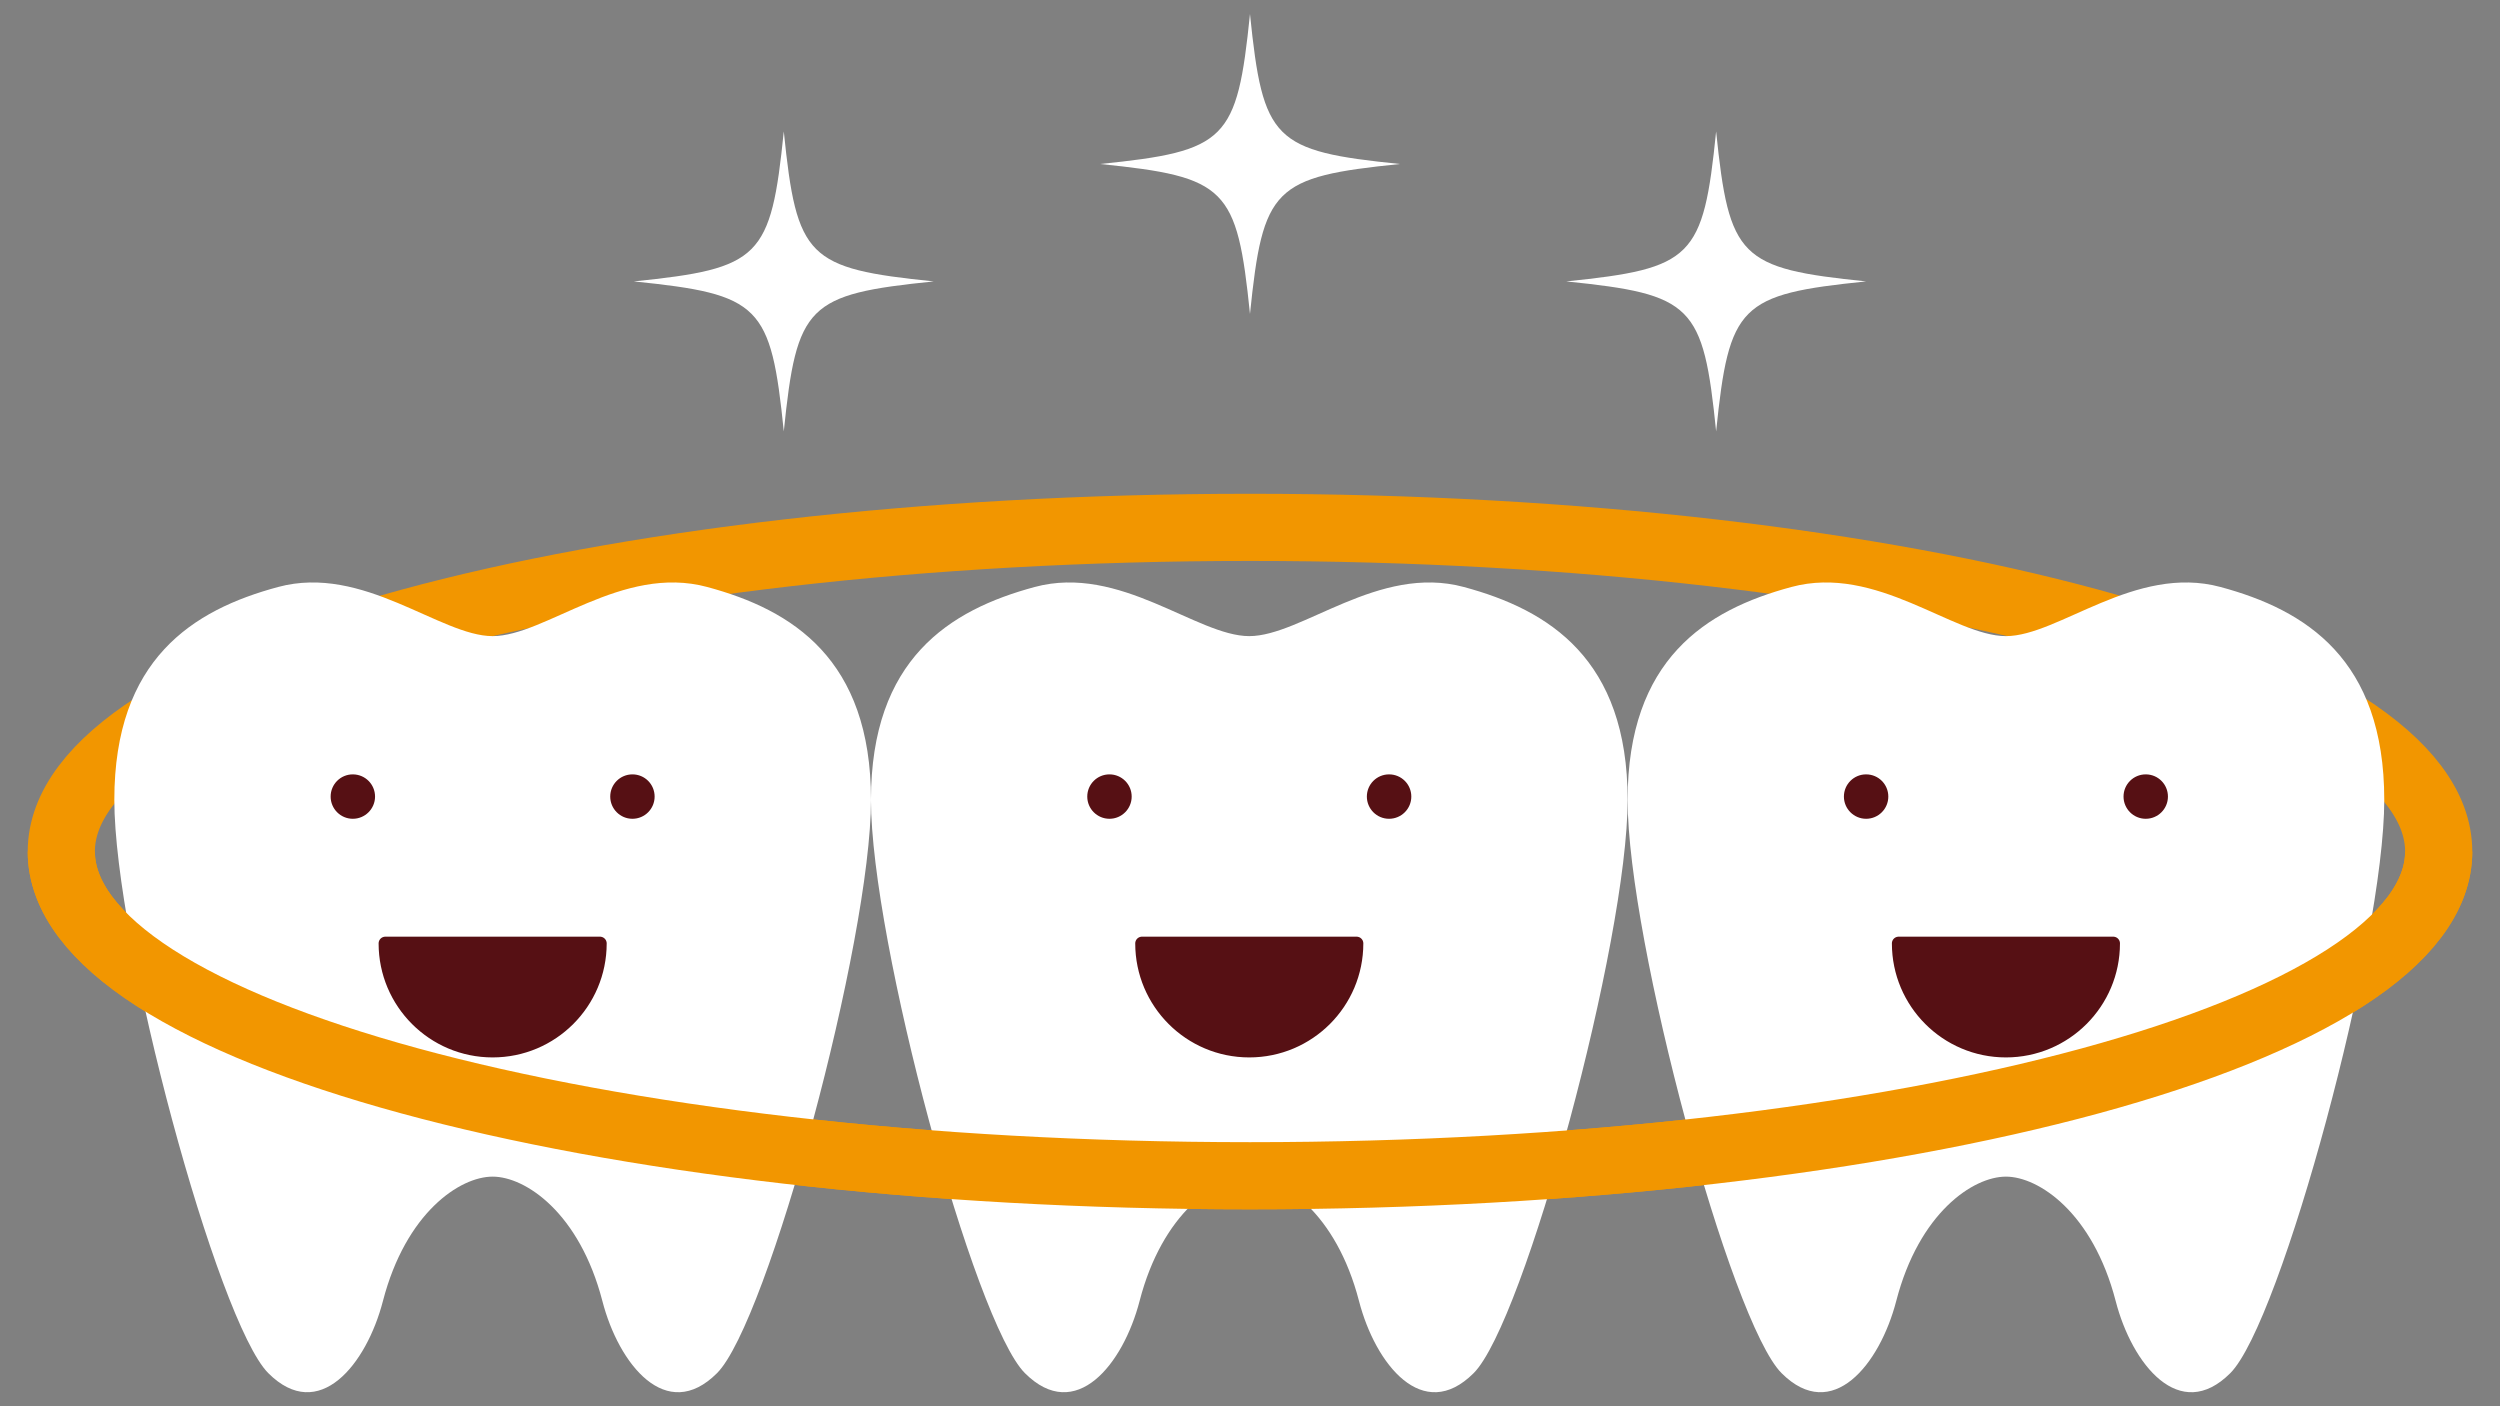
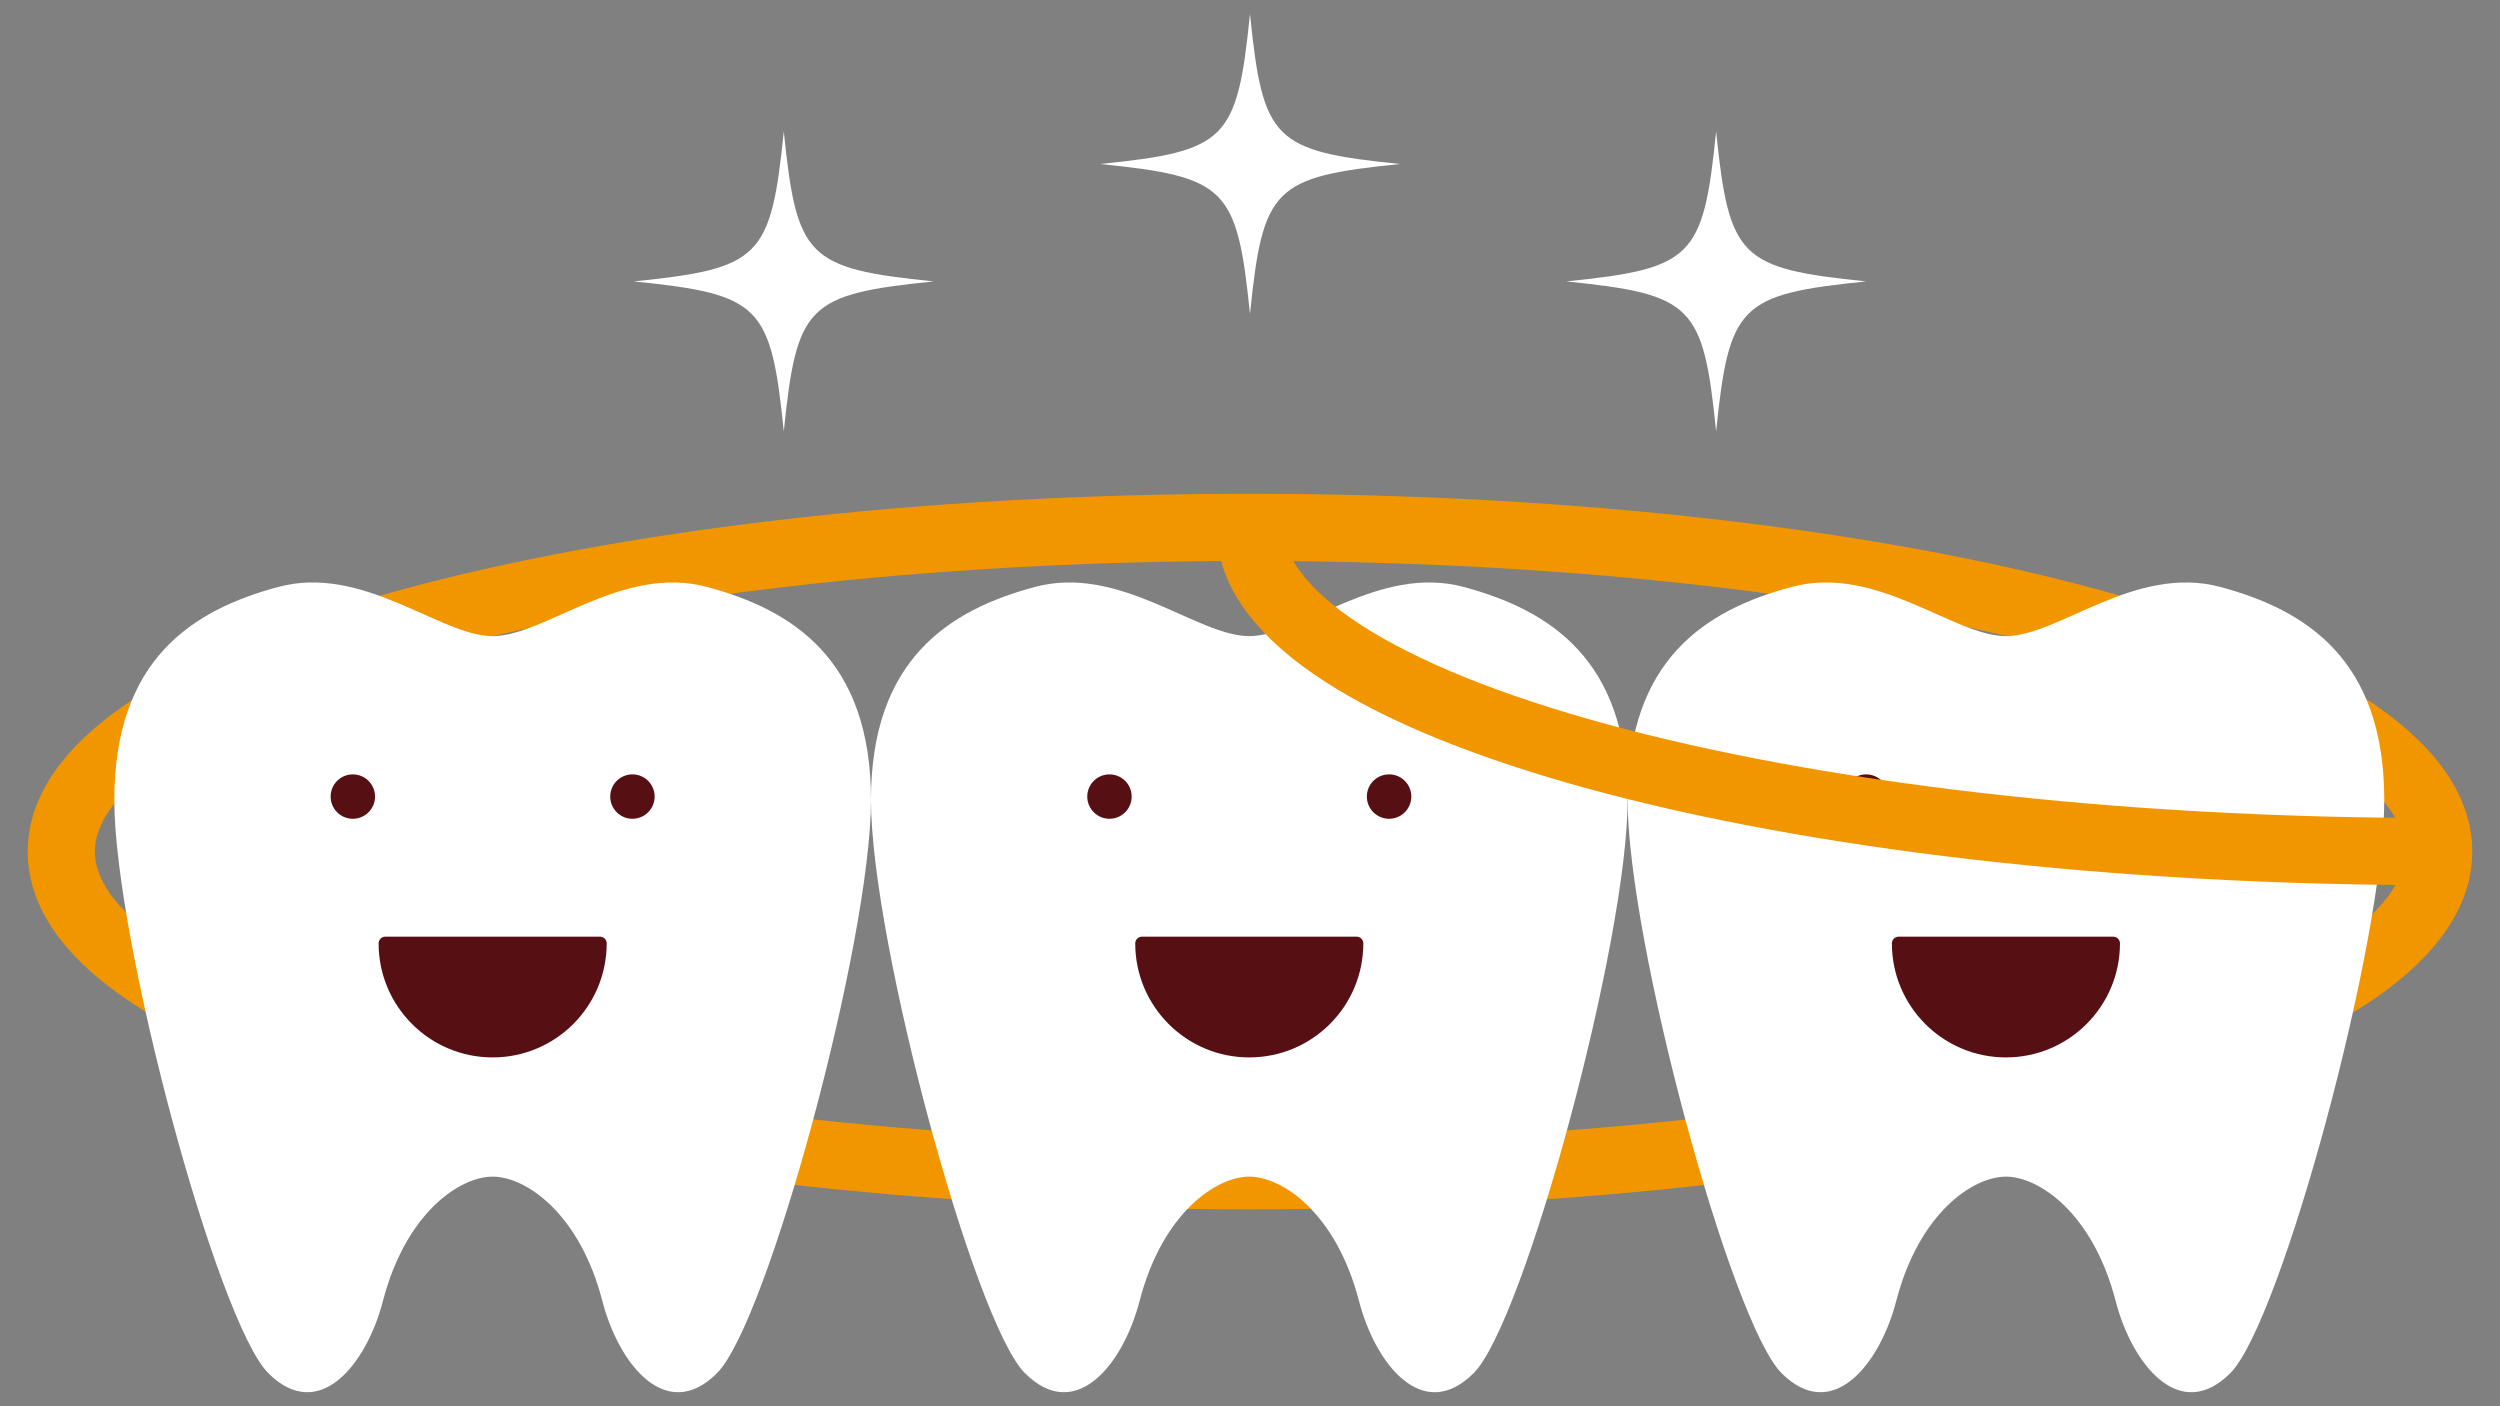
<svg xmlns="http://www.w3.org/2000/svg" version="1.1" id="レイヤー_1" x="0px" y="0px" viewBox="0 0 160 90" style="enable-background:new 0 0 160 90;" xml:space="preserve">
  <rect x="0" y="0" width="160" height="90" fill="#808080" stroke="none" />
  <style type="text/css">
	.st0{fill:none;stroke:#F29600;stroke-width:4.298;}
	.st1{fill:#FFFFFF;}
	.st2{fill:#561014;}
	.st3{fill:#561014;stroke:#561014;stroke-width:0.86;stroke-linejoin:round;}
</style>
  <g>
    <g>
      <path class="st0" d="M156.077,54.501c0,11.459-34.061,20.747-76.078,20.747    c-42.016,0-76.076-9.287-76.076-20.747c0-11.46,34.059-20.75,76.076-20.75    C122.016,33.751,156.077,43.041,156.077,54.501z" />
      <path class="st1" d="M31.528,75.304c2.097,0,5.557,2.306,7.025,7.964    c1.045,4.045,4.087,7.862,7.337,4.613c3.248-3.253,9.853-27.674,9.853-36.685    c0-9.017-5.033-12.163-10.482-13.629c-5.452-1.47-10.377,3.145-13.732,3.145    c-3.352,0-8.279-4.615-13.73-3.145c-5.45,1.466-10.482,4.613-10.482,13.629    c0,9.011,6.603,33.433,9.854,36.685c3.247,3.248,6.287-0.569,7.336-4.613    C25.975,77.61,29.432,75.304,31.528,75.304" />
      <path class="st1" d="M79.952,75.304c2.097,0,5.558,2.306,7.025,7.964    c1.048,4.045,4.088,7.862,7.337,4.613c3.248-3.253,9.854-27.674,9.854-36.685    c0-9.017-5.033-12.163-10.484-13.629c-5.449-1.47-10.377,3.145-13.732,3.145    c-3.352,0-8.279-4.615-13.73-3.145c-5.45,1.466-10.48,4.613-10.48,13.629    c0,9.011,6.602,33.433,9.853,36.685c3.25,3.248,6.287-0.569,7.338-4.613    C74.396,77.61,77.856,75.304,79.952,75.304" />
      <path class="st1" d="M128.379,75.304c2.095,0,5.558,2.306,7.025,7.964    c1.045,4.045,4.086,7.862,7.336,4.613c3.249-3.253,9.853-27.674,9.853-36.685    c0-9.017-5.034-12.163-10.483-13.629c-5.451-1.47-10.378,3.145-13.731,3.145    c-3.355,0-8.282-4.615-13.729-3.145c-5.454,1.466-10.482,4.613-10.482,13.629    c0,9.011,6.602,33.433,9.852,36.685c3.249,3.248,6.288-0.569,7.338-4.613    C122.823,77.61,126.281,75.304,128.379,75.304" />
      <path class="st2" d="M21.161,50.981c0,0.784,0.636,1.421,1.419,1.421    c0.785,0,1.423-0.638,1.423-1.421c0-0.788-0.638-1.421-1.423-1.421    C21.797,49.559,21.161,50.193,21.161,50.981z" />
      <path class="st2" d="M41.896,50.981c0,0.784-0.635,1.421-1.42,1.421    c-0.785,0-1.421-0.638-1.421-1.421c0-0.788,0.637-1.421,1.421-1.421    C41.261,49.559,41.896,50.193,41.896,50.981z" />
      <path class="st3" d="M24.661,60.377c0,3.789,3.076,6.868,6.867,6.868    c3.795,0,6.87-3.078,6.87-6.868H24.661z" />
      <path class="st1" d="M89.596,10.496c-8.1,0.826-8.769,1.5-9.597,9.597    c-0.829-8.098-1.5-8.772-9.595-9.597c8.096-0.826,8.766-1.499,9.595-9.598    C80.827,8.997,81.496,9.67,89.596,10.496z" />
      <path class="st1" d="M59.759,18.01c-8.1,0.828-8.769,1.495-9.596,9.601    c-0.826-8.105-1.499-8.773-9.599-9.601c8.1-0.828,8.773-1.497,9.599-9.599    C50.99,16.513,51.659,17.183,59.759,18.01z" />
      <path class="st1" d="M119.431,18.01c-8.097,0.828-8.769,1.495-9.599,9.601    c-0.824-8.105-1.496-8.773-9.592-9.601c8.096-0.828,8.768-1.497,9.592-9.599    C110.663,16.513,111.334,17.183,119.431,18.01z" />
      <path class="st2" d="M69.585,50.981c0,0.784,0.637,1.421,1.421,1.421    c0.784,0,1.421-0.638,1.421-1.421c0-0.788-0.638-1.421-1.421-1.421    C70.222,49.559,69.585,50.193,69.585,50.981z" />
      <path class="st2" d="M90.324,50.981c0,0.784-0.638,1.421-1.424,1.421    c-0.785,0-1.421-0.638-1.421-1.421c0-0.788,0.637-1.421,1.421-1.421    C89.686,49.559,90.324,50.193,90.324,50.981z" />
      <path class="st3" d="M73.085,60.377c0,3.789,3.073,6.868,6.867,6.868    c3.796,0,6.871-3.078,6.871-6.868H73.085z" />
      <path class="st2" d="M118.01,50.981c0,0.784,0.639,1.421,1.421,1.421    c0.786,0,1.421-0.638,1.421-1.421c0-0.788-0.635-1.421-1.421-1.421    C118.649,49.559,118.01,50.193,118.01,50.981z" />
-       <path class="st2" d="M138.748,50.981c0,0.784-0.636,1.421-1.421,1.421    c-0.785,0-1.421-0.638-1.421-1.421c0-0.788,0.637-1.421,1.421-1.421    C138.112,49.559,138.748,50.193,138.748,50.981z" />
      <path class="st3" d="M121.511,60.377c0,3.789,3.074,6.868,6.868,6.868    c3.793,0,6.869-3.078,6.869-6.868H121.511z" />
-       <path class="st0" d="M156.077,54.501c0,11.459-34.061,20.747-76.078,20.747    c-42.016,0-76.076-9.287-76.076-20.747" />
+       <path class="st0" d="M156.077,54.501c-42.016,0-76.076-9.287-76.076-20.747" />
    </g>
  </g>
</svg>